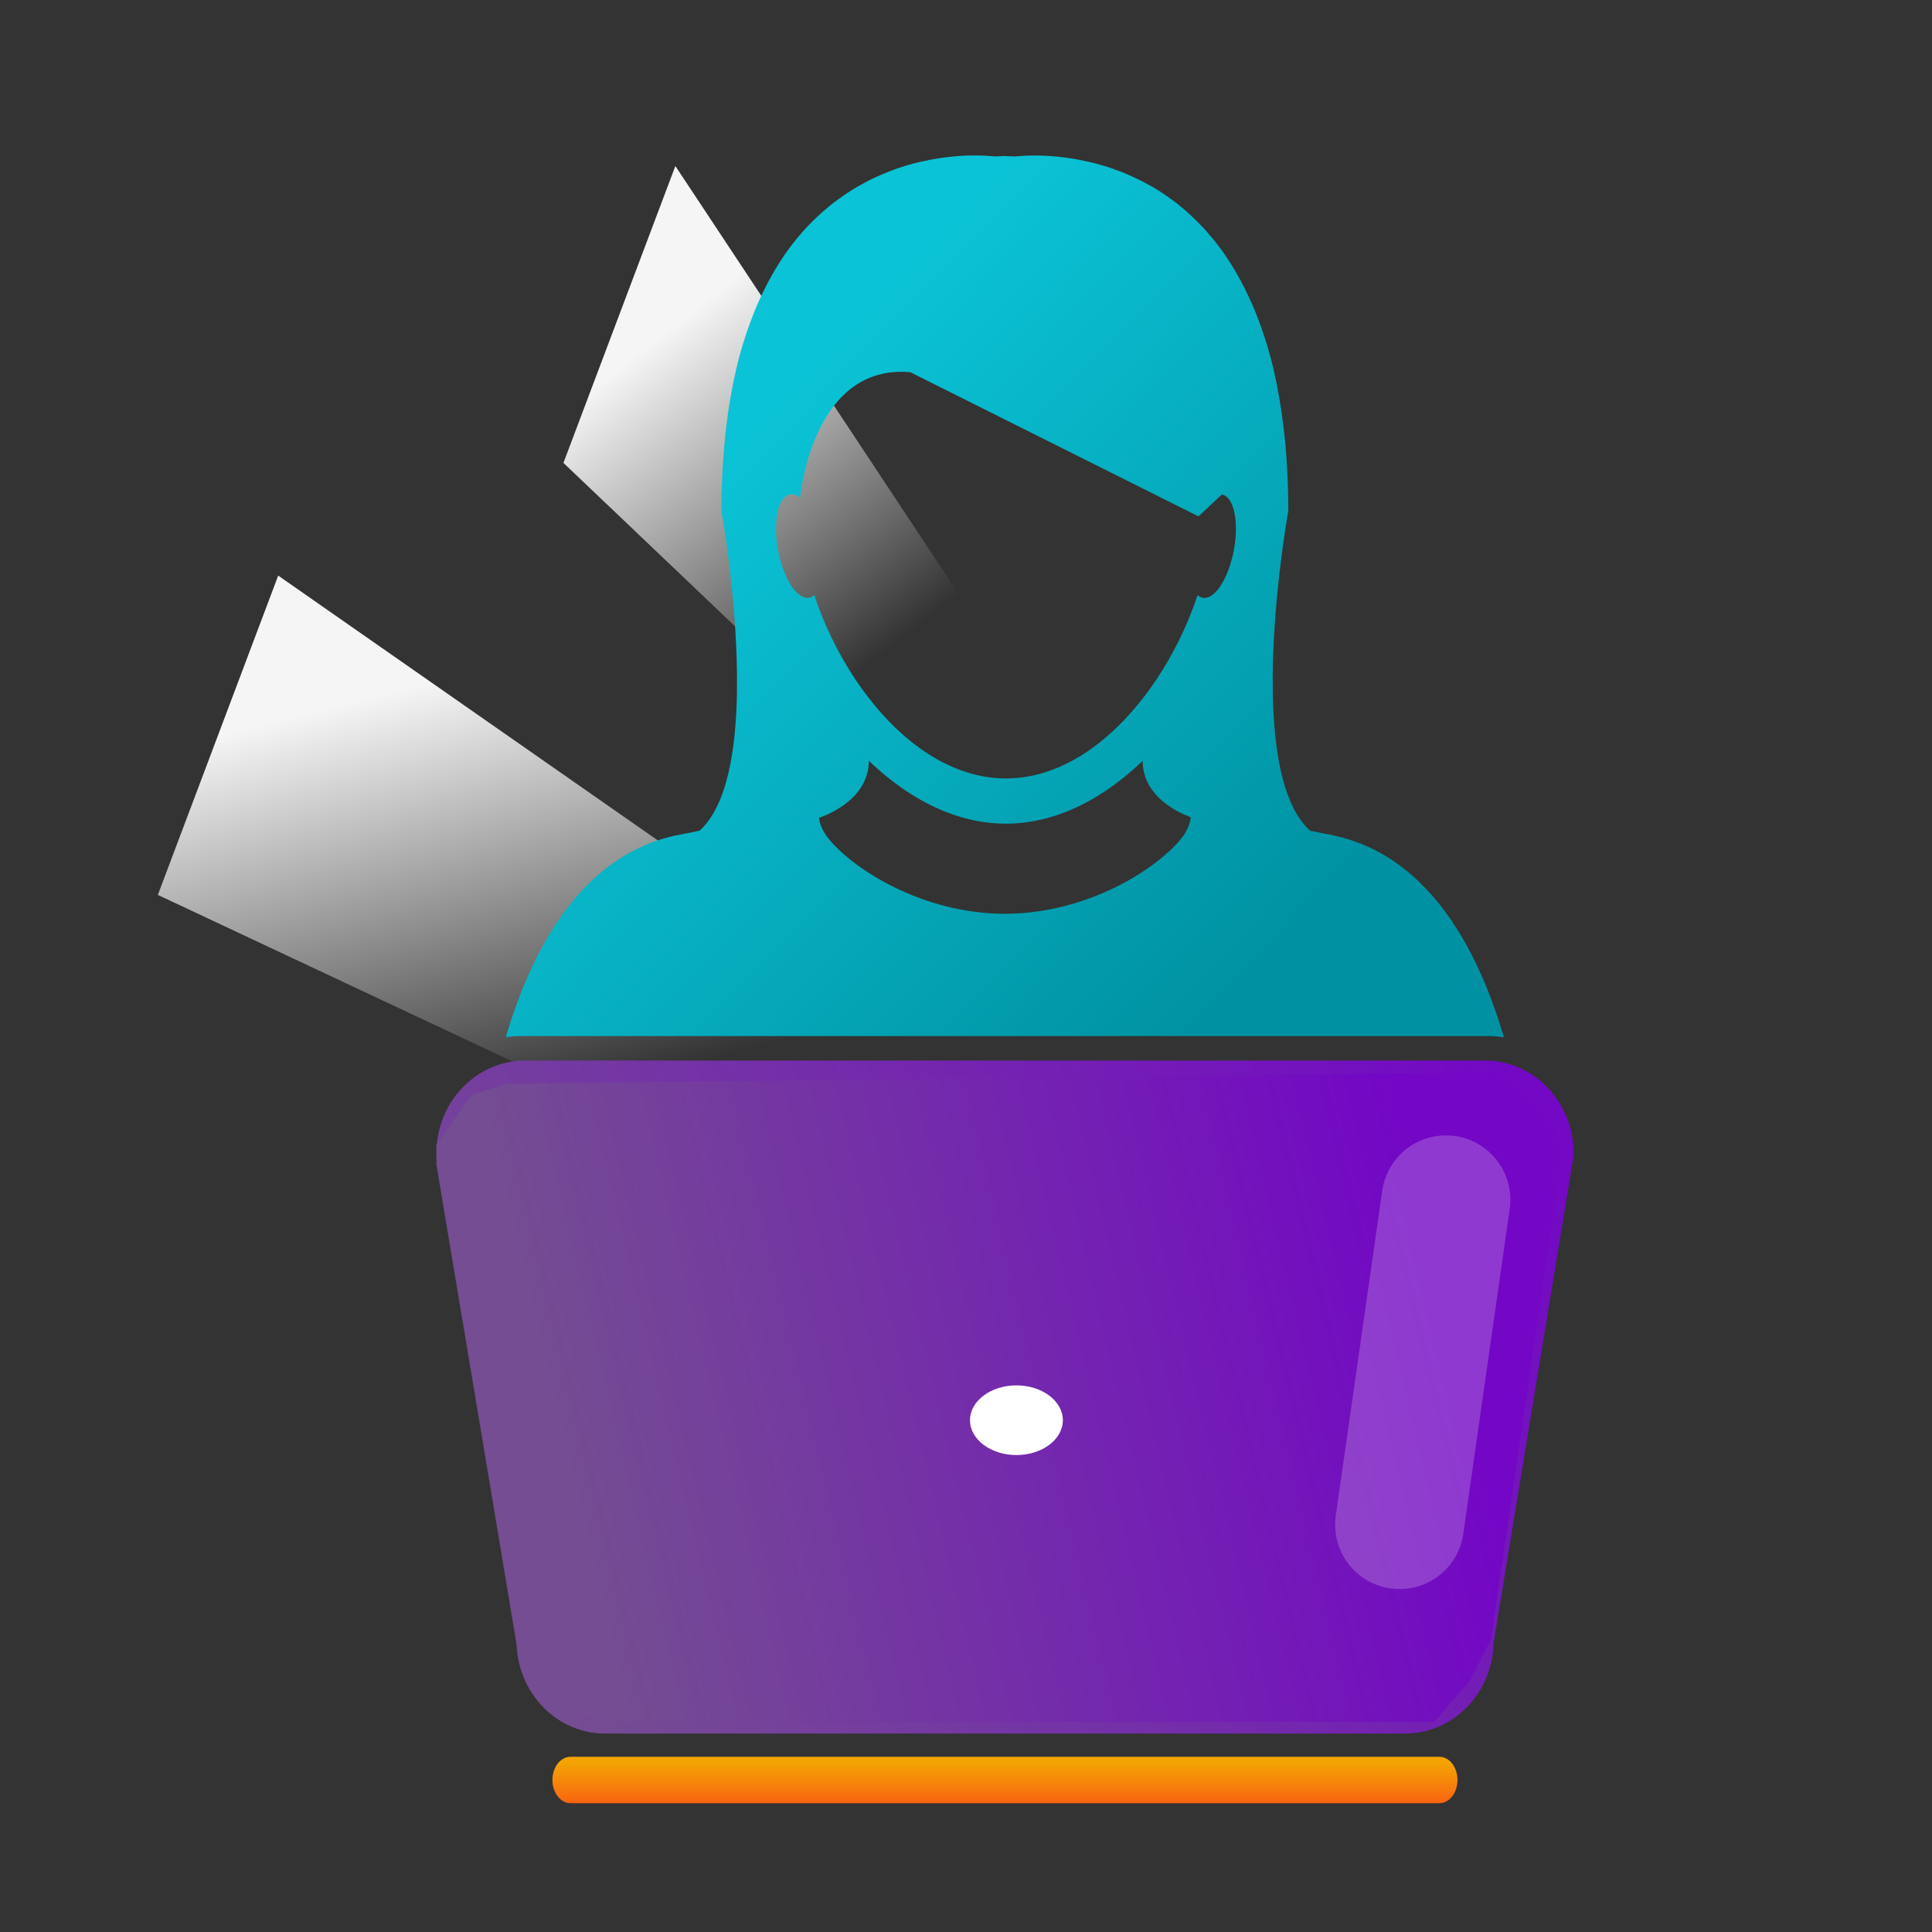
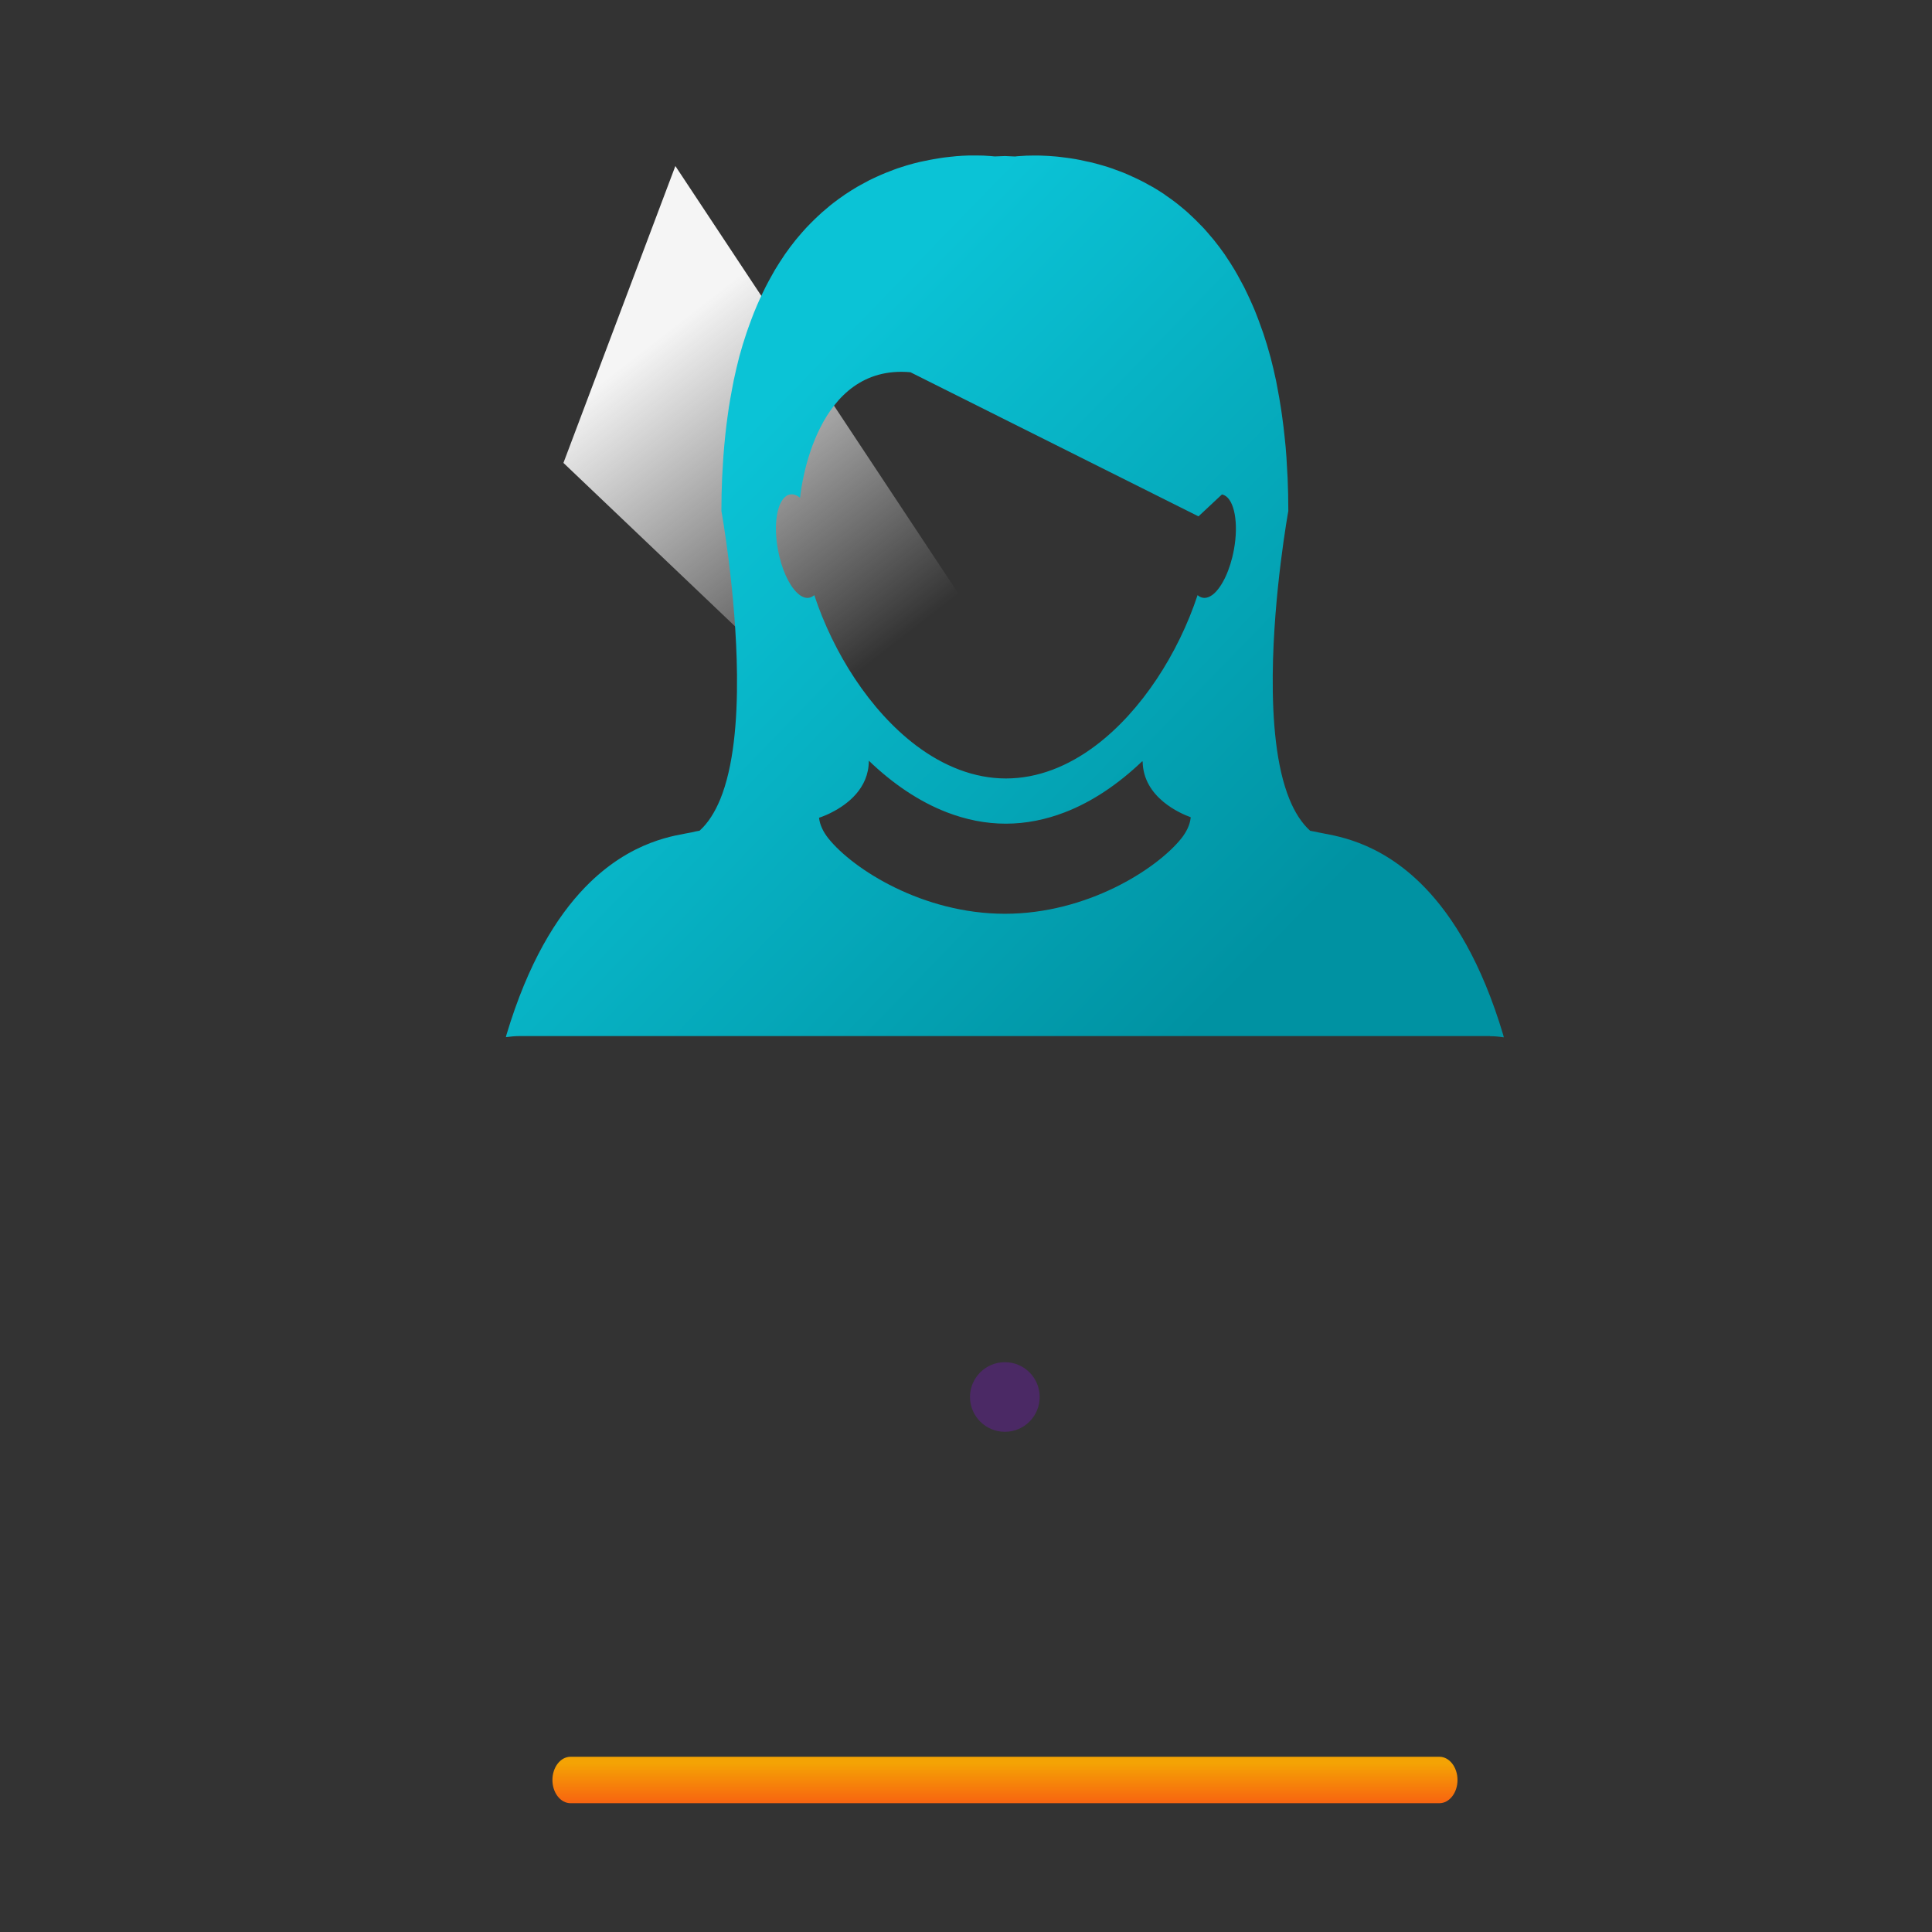
<svg xmlns="http://www.w3.org/2000/svg" width="30" height="30" viewBox="0 0 30 30" fill="none">
  <rect x="0" y="0" width="30" height="30" fill="#333333" stroke="none" />
  <path d="M10.487 2.578L17.617 13.349L16.983 15.029L8.749 7.188L10.487 2.578Z" fill="url(#paint0_linear_12166_1648)" />
-   <path d="M4.32 8.938L19.153 19.285L18.366 21.371L2.451 13.896L4.32 8.938Z" fill="url(#paint1_linear_12166_1648)" />
  <path d="M23.138 16.09C23.21 16.09 23.281 16.097 23.351 16.108C23.347 16.094 23.345 16.08 23.341 16.067C23.006 14.947 22.564 14.237 22.125 13.782C21.402 13.034 20.687 12.975 20.469 12.925C20.427 12.917 20.386 12.907 20.344 12.9C20.211 12.78 20.105 12.612 20.023 12.411C19.817 11.908 19.757 11.193 19.763 10.482C19.774 9.203 20.005 7.935 20.005 7.935C20.005 7.757 20.001 7.588 19.994 7.421C19.992 7.369 19.988 7.319 19.985 7.267C19.98 7.155 19.973 7.044 19.963 6.937C19.958 6.88 19.952 6.826 19.946 6.77C19.936 6.671 19.924 6.575 19.911 6.481C19.903 6.428 19.897 6.375 19.888 6.323C19.873 6.227 19.857 6.133 19.839 6.041C19.831 5.998 19.823 5.955 19.815 5.913C19.788 5.788 19.76 5.665 19.729 5.548C19.728 5.544 19.727 5.54 19.725 5.535C19.692 5.412 19.657 5.296 19.619 5.183C19.607 5.15 19.596 5.118 19.584 5.085C19.557 5.007 19.528 4.931 19.499 4.858C19.485 4.822 19.47 4.785 19.454 4.75C19.426 4.684 19.396 4.62 19.366 4.557C19.35 4.523 19.334 4.489 19.317 4.456C19.284 4.393 19.251 4.332 19.218 4.273C19.202 4.245 19.187 4.218 19.171 4.191C19.126 4.115 19.078 4.042 19.031 3.972C19.027 3.965 19.023 3.958 19.017 3.95C18.963 3.874 18.909 3.801 18.854 3.733C18.838 3.712 18.821 3.694 18.804 3.674C18.764 3.626 18.725 3.58 18.684 3.536C18.662 3.514 18.642 3.493 18.62 3.471C18.582 3.431 18.544 3.394 18.505 3.358C18.484 3.337 18.463 3.317 18.441 3.298C18.401 3.262 18.36 3.229 18.319 3.195C18.299 3.179 18.279 3.163 18.259 3.147C18.207 3.108 18.155 3.069 18.102 3.034C18.094 3.028 18.085 3.021 18.077 3.015C18.016 2.974 17.954 2.936 17.892 2.9C17.874 2.89 17.856 2.88 17.838 2.871C17.794 2.845 17.75 2.822 17.707 2.801C17.684 2.789 17.661 2.778 17.639 2.768C17.599 2.749 17.56 2.731 17.521 2.714C17.498 2.704 17.476 2.695 17.453 2.685C17.413 2.669 17.374 2.654 17.333 2.64C17.313 2.633 17.291 2.625 17.272 2.617C17.226 2.601 17.179 2.586 17.134 2.573C17.122 2.57 17.108 2.565 17.096 2.562C17.039 2.545 16.983 2.531 16.929 2.518C16.91 2.513 16.893 2.51 16.876 2.507C16.838 2.498 16.801 2.49 16.765 2.483C16.744 2.479 16.723 2.475 16.703 2.471C16.671 2.466 16.639 2.461 16.609 2.456C16.588 2.453 16.567 2.45 16.548 2.448C16.519 2.444 16.489 2.44 16.46 2.437C16.44 2.435 16.422 2.433 16.405 2.431C16.375 2.428 16.345 2.426 16.316 2.424C16.301 2.423 16.286 2.421 16.273 2.421C16.232 2.418 16.195 2.418 16.159 2.416C16.142 2.415 16.128 2.415 16.111 2.415C16.093 2.415 16.074 2.415 16.056 2.415C15.968 2.415 15.896 2.418 15.846 2.423C15.839 2.423 15.835 2.423 15.829 2.424C15.81 2.425 15.797 2.426 15.786 2.427C15.782 2.428 15.777 2.428 15.775 2.429C15.765 2.429 15.759 2.43 15.759 2.43C15.706 2.427 15.655 2.425 15.605 2.423C15.554 2.424 15.502 2.427 15.45 2.429C15.45 2.429 15.444 2.429 15.434 2.428C15.431 2.428 15.426 2.427 15.423 2.427C15.413 2.425 15.398 2.424 15.38 2.423C15.376 2.422 15.37 2.422 15.363 2.422C15.312 2.417 15.242 2.414 15.153 2.414C15.135 2.414 15.116 2.414 15.096 2.414C15.081 2.414 15.068 2.414 15.052 2.414C15.015 2.415 14.976 2.417 14.936 2.419C14.925 2.42 14.911 2.421 14.899 2.422C14.869 2.423 14.837 2.426 14.805 2.43C14.787 2.431 14.77 2.433 14.753 2.435C14.723 2.438 14.692 2.442 14.659 2.446C14.641 2.449 14.622 2.452 14.604 2.454C14.57 2.459 14.536 2.465 14.502 2.471C14.483 2.474 14.465 2.477 14.446 2.481C14.406 2.488 14.366 2.497 14.324 2.506C14.31 2.509 14.296 2.512 14.281 2.515C14.225 2.528 14.167 2.543 14.109 2.56C14.1 2.562 14.091 2.566 14.081 2.568C14.033 2.583 13.984 2.598 13.934 2.615C13.915 2.622 13.896 2.629 13.877 2.636C13.835 2.651 13.794 2.667 13.753 2.684C13.732 2.692 13.71 2.701 13.689 2.711C13.648 2.728 13.607 2.748 13.565 2.767C13.544 2.777 13.523 2.787 13.502 2.797C13.457 2.821 13.409 2.846 13.363 2.872C13.348 2.881 13.332 2.889 13.316 2.898C13.255 2.934 13.192 2.973 13.129 3.015C13.123 3.018 13.117 3.023 13.112 3.027C13.056 3.064 13.002 3.105 12.946 3.147C12.928 3.161 12.909 3.177 12.89 3.191C12.848 3.226 12.806 3.261 12.764 3.298C12.743 3.317 12.722 3.336 12.702 3.355C12.662 3.392 12.623 3.431 12.583 3.471C12.563 3.491 12.543 3.512 12.523 3.533C12.481 3.578 12.439 3.626 12.398 3.675C12.383 3.693 12.368 3.71 12.353 3.729C12.297 3.799 12.242 3.871 12.188 3.949C12.184 3.955 12.181 3.961 12.177 3.966C12.129 4.037 12.081 4.111 12.034 4.189C12.019 4.214 12.004 4.242 11.989 4.269C11.955 4.329 11.921 4.391 11.889 4.454C11.872 4.487 11.856 4.52 11.84 4.554C11.81 4.617 11.78 4.682 11.751 4.75C11.736 4.785 11.721 4.82 11.707 4.856C11.678 4.93 11.649 5.007 11.621 5.086C11.611 5.118 11.598 5.148 11.588 5.181C11.55 5.294 11.514 5.411 11.481 5.533C11.48 5.538 11.478 5.543 11.477 5.548C11.447 5.665 11.418 5.787 11.392 5.912C11.384 5.954 11.376 5.996 11.368 6.038C11.35 6.13 11.334 6.225 11.318 6.322C11.31 6.373 11.303 6.426 11.296 6.479C11.283 6.573 11.271 6.669 11.261 6.769C11.255 6.825 11.25 6.879 11.245 6.936C11.235 7.043 11.228 7.153 11.222 7.265C11.219 7.317 11.215 7.367 11.213 7.42C11.206 7.586 11.202 7.757 11.202 7.934C11.202 7.934 11.432 9.202 11.444 10.481C11.451 11.192 11.39 11.907 11.184 12.411C11.101 12.611 10.996 12.78 10.863 12.899C10.82 12.906 10.78 12.915 10.739 12.925C10.519 12.973 9.805 13.032 9.082 13.781C8.643 14.236 8.201 14.946 7.865 16.066C7.861 16.079 7.859 16.092 7.855 16.105C7.926 16.095 7.998 16.088 8.072 16.088H23.136L23.138 16.09ZM18.489 12.699C18.476 12.81 18.424 12.918 18.343 13.02C17.958 13.498 16.877 14.189 15.604 14.189C14.331 14.189 13.249 13.499 12.864 13.02C12.783 12.918 12.731 12.811 12.718 12.699V12.698C12.737 12.692 12.78 12.677 12.839 12.651C12.863 12.641 12.889 12.628 12.916 12.614C13.149 12.495 13.491 12.248 13.491 11.812C13.858 12.165 14.268 12.446 14.704 12.614C14.997 12.727 15.304 12.79 15.618 12.79C15.932 12.79 16.239 12.727 16.533 12.614C16.965 12.448 17.369 12.171 17.735 11.822C17.738 11.823 17.74 11.824 17.743 11.825C17.752 12.387 18.332 12.633 18.489 12.69C18.489 12.692 18.489 12.695 18.488 12.699H18.489ZM12.207 7.703C12.226 7.69 12.247 7.681 12.269 7.678C12.319 7.669 12.372 7.688 12.424 7.729C12.424 7.729 12.424 7.725 12.425 7.717C12.442 7.548 12.675 5.649 14.137 5.78L18.61 8.018L18.974 7.678C18.985 7.68 18.998 7.684 19.009 7.689C19.168 7.762 19.236 8.124 19.16 8.536C19.102 8.853 18.975 9.114 18.841 9.226C18.786 9.27 18.73 9.291 18.678 9.282C18.649 9.277 18.62 9.263 18.596 9.241C18.298 10.142 17.728 11.041 17.008 11.581C16.588 11.896 16.117 12.088 15.62 12.088C15.122 12.088 14.646 11.893 14.224 11.575C13.508 11.034 12.941 10.139 12.644 9.241C12.619 9.262 12.593 9.277 12.562 9.282C12.502 9.293 12.436 9.263 12.374 9.202C12.249 9.08 12.134 8.833 12.08 8.537C12.008 8.147 12.064 7.802 12.207 7.704V7.703Z" fill="url(#paint2_linear_12166_1648)" />
  <path d="M22.632 27.64C22.632 27.441 22.506 27.279 22.351 27.279H8.859C8.704 27.279 8.578 27.441 8.578 27.64C8.578 27.838 8.704 28 8.859 28H22.351C22.506 28 22.632 27.838 22.632 27.64Z" fill="url(#paint3_linear_12166_1648)" />
-   <path d="M8.021 25.516C8.04 26.293 8.647 26.918 9.391 26.918H21.822C22.566 26.918 23.173 26.293 23.192 25.516L24.43 17.974L24.435 17.94V17.907C24.435 17.189 23.932 16.594 23.276 16.487C23.207 16.475 23.137 16.468 23.065 16.468H8.148C8.075 16.468 8.003 16.476 7.933 16.487C7.279 16.596 6.777 17.19 6.777 17.907V17.94L6.783 17.974L8.021 25.516ZM8.148 16.862H23.065C23.614 16.862 24.059 17.33 24.059 17.907L22.816 25.479C22.816 26.056 22.371 26.524 21.822 26.524H9.391C8.842 26.524 8.397 26.056 8.397 25.479L7.153 17.907C7.153 17.33 7.599 16.862 8.148 16.862H8.148Z" fill="url(#paint4_linear_12166_1648)" />
  <path d="M15.604 21.152C15.305 21.152 15.062 21.394 15.062 21.692C15.062 21.991 15.305 22.233 15.604 22.233C15.902 22.233 16.144 21.992 16.144 21.692C16.144 21.393 15.902 21.152 15.604 21.152Z" fill="#4B2965" />
-   <path d="M8.062 25.774L6.777 18.084V17.77L7.318 17.009L7.858 16.829L23.354 16.648L24.114 17.456L24.255 17.91L23.151 25.46L22.83 26.088L22.273 26.738H9.48L8.759 26.558L8.062 25.774Z" fill="url(#paint5_linear_12166_1648)" />
-   <ellipse cx="15.783" cy="22.053" rx="0.721" ry="0.541" fill="white" />
-   <path opacity="0.2" d="M22.453 18.63L21.732 23.675" stroke="white" stroke-width="2" stroke-linecap="round" />
  <defs>
    <linearGradient id="paint0_linear_12166_1648" x1="10.751" y1="4.845" x2="14.428" y2="9.584" gradientUnits="userSpaceOnUse">
      <stop stop-color="#F5F5F5" />
      <stop offset="1" stop-color="white" stop-opacity="0" />
    </linearGradient>
    <linearGradient id="paint1_linear_12166_1648" x1="5.45" y1="10.91" x2="7.091" y2="17.428" gradientUnits="userSpaceOnUse">
      <stop stop-color="#F5F5F5" />
      <stop offset="1" stop-color="white" stop-opacity="0" />
    </linearGradient>
    <linearGradient id="paint2_linear_12166_1648" x1="9.345" y1="8.966" x2="17.61" y2="16.994" gradientUnits="userSpaceOnUse">
      <stop stop-color="#0BC3D6" />
      <stop offset="1" stop-color="#0092A2" />
    </linearGradient>
    <linearGradient id="paint3_linear_12166_1648" x1="15.605" y1="27.381" x2="15.605" y2="28" gradientUnits="userSpaceOnUse">
      <stop stop-color="#F4A304" />
      <stop offset="1" stop-color="#F86410" />
    </linearGradient>
    <linearGradient id="paint4_linear_12166_1648" x1="23.647" y1="16.896" x2="8.334" y2="25.86" gradientUnits="userSpaceOnUse">
      <stop stop-color="#7308C5" />
      <stop offset="1" stop-color="#754D93" />
    </linearGradient>
    <linearGradient id="paint5_linear_12166_1648" x1="9.09" y1="24.009" x2="22.542" y2="20.821" gradientUnits="userSpaceOnUse">
      <stop stop-color="#744D92" />
      <stop offset="1" stop-color="#7307C5" />
    </linearGradient>
  </defs>
</svg>